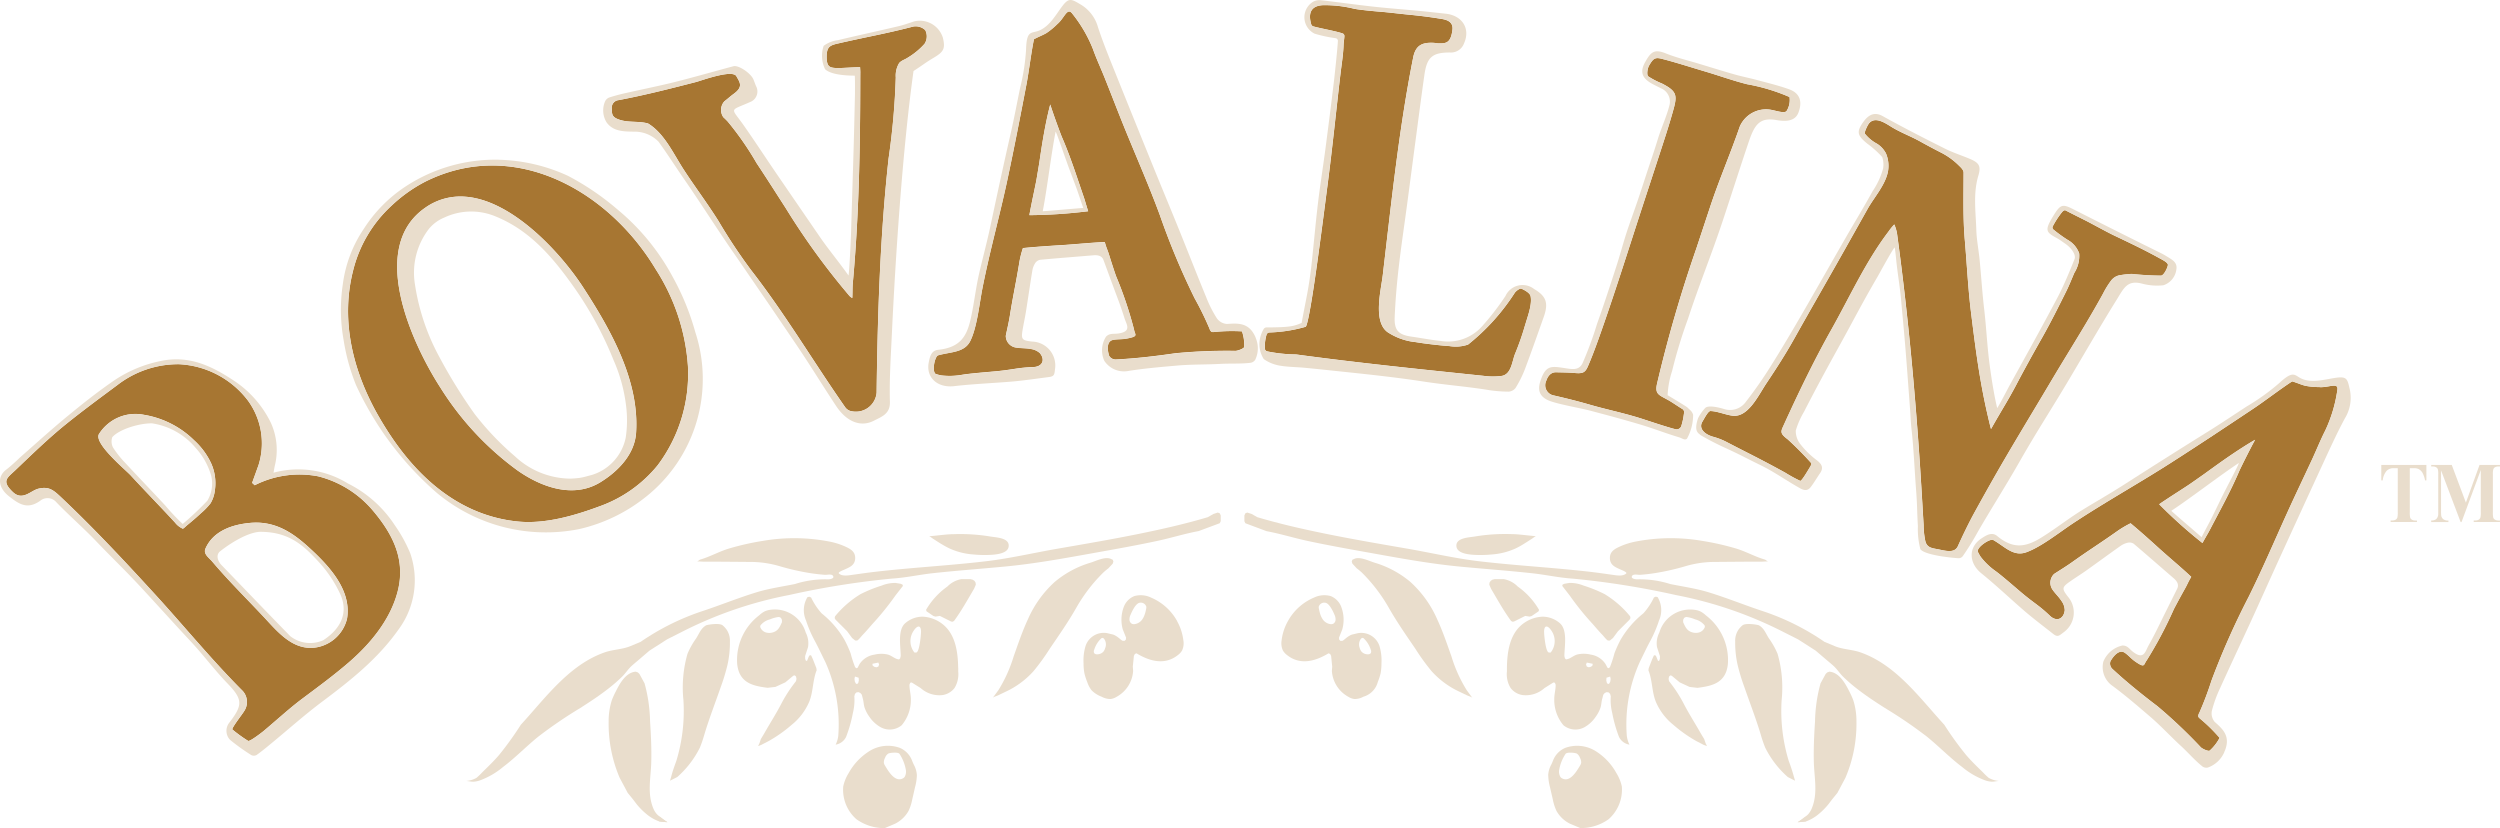
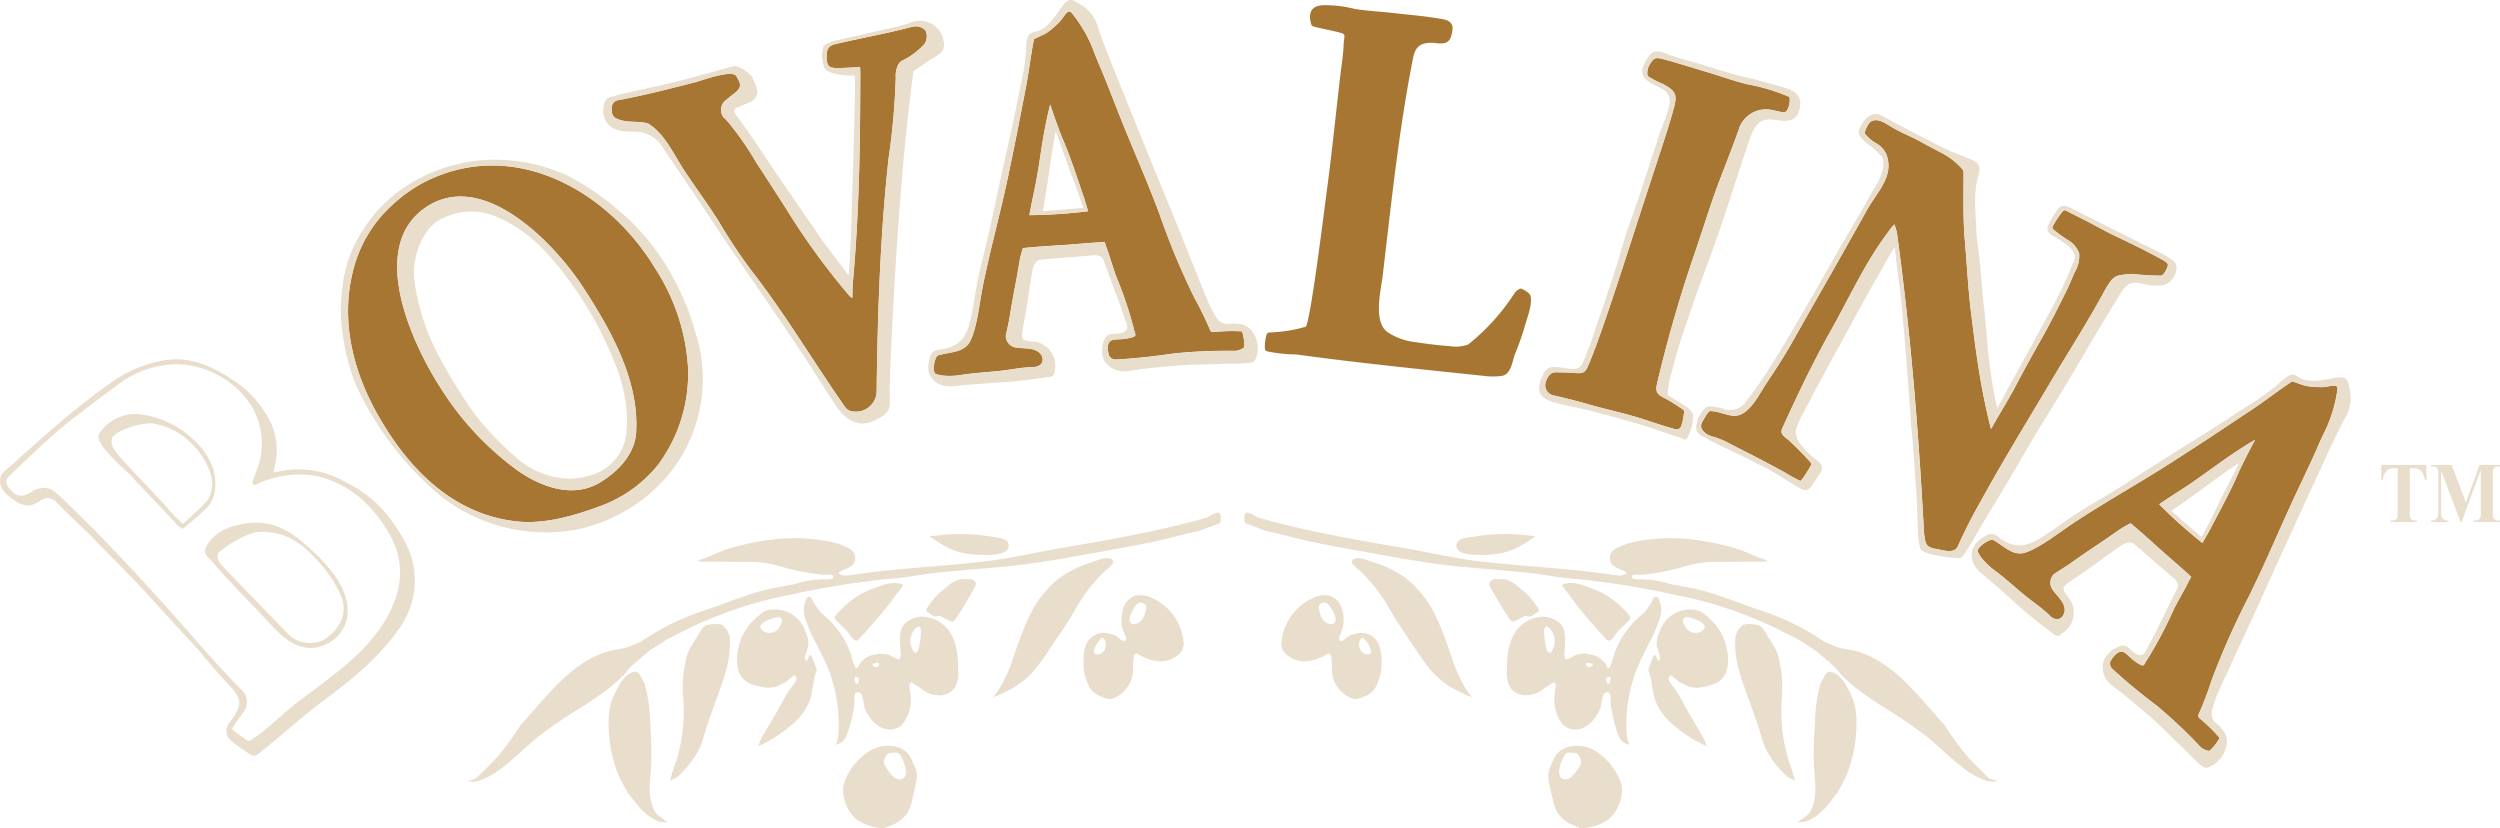
<svg xmlns="http://www.w3.org/2000/svg" width="300.002" height="99.374" viewBox="0 0 300.002 99.374">
  <defs>
    <style>
      .cls-1 {
        fill: none;
      }

      .cls-2 {
        clip-path: url(#clip-path);
      }

      .cls-3 {
        fill: #a77632;
      }

      .cls-4 {
        fill: #e9ddcc;
      }
    </style>
    <clipPath id="clip-path">
      <rect id="Rectangle_908" data-name="Rectangle 908" class="cls-1" width="300.002" height="99.374" transform="translate(0 0)" />
    </clipPath>
  </defs>
  <g id="logo-light" transform="translate(0 0)">
    <g id="Group_1092" data-name="Group 1092" class="cls-2">
      <path id="Path_2161" data-name="Path 2161" class="cls-3" d="M102.275,35.755a1.137,1.137,0,0,1-.408-.333A85.436,85.436,0,0,1,94.3,24.99c-1.167-1.811-2.319-3.629-3.511-5.422a35.828,35.828,0,0,0-3.462-4.986c-.166-.178-.342-.351-.523-.514a1.54,1.54,0,0,1,.124-1.908c.387-.3.747-.629,1.14-.913,1.176-.856.683-1.4.3-2.1-.472-.862-4.224.532-4.832.689-3.139.81-6.108,1.569-9.3,2.177a.907.907,0,0,0-.823.982V13c.054.49-.1.94.659,1.267,1.194.517,2.458.209,3.692.55,1.956,1.179,3.027,3.6,4.279,5.531,1.355,2.083,2.864,4.079,4.182,6.184a65.67,65.67,0,0,0,3.907,5.881c4.1,5.27,7.5,11.034,11.312,16.483a1.2,1.2,0,0,0,.535.4,2.5,2.5,0,0,0,3.221-2.183c.118-9.353.414-18.787,1.433-28.082A85.708,85.708,0,0,0,107.5,9.29a2.9,2.9,0,0,1,.411-1.736c.317-.33.638-.369,1.037-.641a8.558,8.558,0,0,0,2-1.651,1.631,1.631,0,0,0,.081-1.647,1.678,1.678,0,0,0-1.424-.432c-3.257.85-5.685,1.261-8.963,2.017-1.067.236-1.421.408-1.445,1.554,0,1.237.293,1.409,1.337,1.415.4.015,2.274-.112,2.676-.112.042.85.021.275.021,1.594-.009,8.086-.151,16.289-.9,24.375-.045.5-.024,1.164-.057,1.727" />
-       <path id="Path_2162" data-name="Path 2162" class="cls-3" d="M14.068,46.219l-.051.036c-2.068,1.539-4.146,3.066-6.15,4.687-2.05,1.657-4.088,3.635-5.99,5.449-1,.956-1.745,1.3-.342,2.646,1.167,1.119,2.15-.169,3.078-.393,1.249-.3,1.8.16,2.715,1.025,3.94,3.713,7.638,7.677,11.294,11.669,3.5,3.825,6.837,7.913,10.5,11.572a1.97,1.97,0,0,1,.151,2.467c-.106.209-1.506,2-1.388,2.162a17.125,17.125,0,0,0,1.89,1.367c.163.127,1.548-.922,1.9-1.213,1.666-1.4,3.087-2.712,4.608-3.849,1.878-1.406,3.771-2.794,5.549-4.327,2.6-2.238,5-5.119,5.884-8.5,1.013-3.846-.575-6.946-3.021-9.818a12.65,12.65,0,0,0-6.486-4.037,11.853,11.853,0,0,0-7.641,1.064c-.1-.094-.206-.19-.308-.284.257-.717.517-1.43.774-2.147a8.718,8.718,0,0,0-1.288-7.741A11.074,11.074,0,0,0,21.467,43.7a11.948,11.948,0,0,0-7.393,2.513m16.852,16.5c2.5.079,4.363,1.346,6.187,3.015,2.4,2.192,5.1,5.1,4.536,8.5a4.58,4.58,0,0,1-4.17,3.511c-2.516.1-4.206-1.975-5.794-3.677-2.108-2.253-4.242-4.348-6.232-6.7-.366-.429-1.073-.886-.8-1.521.934-2.147,3.245-2.909,5.422-3.1a7.979,7.979,0,0,1,.847-.024m-5.113-4.052-.027.2a3.877,3.877,0,0,1-.514,1.524,7.878,7.878,0,0,1-1.182,1.219c-.345.327-.7.641-1.07.949q-.272.231-.547.454c-.07.054-.469.448-.535.426a2.364,2.364,0,0,1-.922-.723c-1.745-1.9-3.571-3.762-5.319-5.661-.653-.711-4.6-3.958-3.774-5.029a5.166,5.166,0,0,1,5.364-2.247A11.184,11.184,0,0,1,23.3,52.837a8.684,8.684,0,0,1,2.068,2.827,5.8,5.8,0,0,1,.441,3" />
      <path id="Path_2163" data-name="Path 2163" class="cls-3" d="M44.829,48.85c.2.39.414.774.635,1.155,2.585,4.49,6.063,8.663,10.819,10.937a17.576,17.576,0,0,0,5.948,1.651c3.223.3,6.71-.714,9.709-1.829a15.844,15.844,0,0,0,6.979-4.929,18.269,18.269,0,0,0,3.636-11.92,24.5,24.5,0,0,0-3.864-11.6c-5.659-9.445-17.05-15.907-27.763-10.461a17.81,17.81,0,0,0-3.955,2.839,15.626,15.626,0,0,0-4.618,7.85c-1.409,5.6-.166,11.261,2.473,16.307M55.855,23.608c5.688.429,11.481,6.81,14.1,10.834,3.305,5.08,6.788,11.194,6.38,17.481-.169,2.6-2.159,4.635-4.279,5.942-3.242,1.993-7.091.6-9.951-1.412a35.72,35.72,0,0,1-9.235-9.909C49.47,41.286,44.1,29.7,51.05,24.918a7.29,7.29,0,0,1,4.805-1.31" />
      <path id="Path_2164" data-name="Path 2164" class="cls-3" d="M183.011,39.032a31.981,31.981,0,0,1-1.2,3.432c-.363.9-.432,2.4-1.557,2.64a8.1,8.1,0,0,1-2.2,0c-7.656-.8-14.9-1.536-22.518-2.57a17.93,17.93,0,0,1-3.45-.366c-.345-.109-.3-.275-.3-.835a5.514,5.514,0,0,1,.2-1.161.385.385,0,0,1,.363-.278,17.45,17.45,0,0,0,4.354-.689c.568-.9,2.029-12.573,2.622-17.109.568-4.357,1.022-8.848,1.533-13.2.145-1.237.33-2.283.375-3.5.015-.4.088-.738.1-1.058a.326.326,0,0,0-.227-.324c-.9-.3-2.661-.6-3.5-.841a.366.366,0,0,1-.254-.248c-.387-1.321-.06-2.222,1.4-2.3a14.706,14.706,0,0,1,3.812.444c.789.133,2.117.263,3.151.348.877.07,2.207.233,3.115.324,1.572.154,2.567.275,4.121.526.526.085,1.464.275,1.349,1.294-.2,1.7-.871,1.654-1.657,1.648-.2,0-.4-.054-.593-.063-1.273-.063-2.156.2-2.464,1.739-1.716,8.607-2.62,17.425-3.654,26.145-.212,1.8-1.2,5.561.587,6.837a7.469,7.469,0,0,0,3.378,1.191c1.019.178,3.015.411,4.043.475a4.549,4.549,0,0,0,2.229-.184,25.616,25.616,0,0,0,5.606-6.214c.178-.245.629-.565.8-.49.432.194,1.031.535,1.1.91.2,1.04-.384,2.47-.662,3.477" />
      <path id="Path_2165" data-name="Path 2165" class="cls-3" d="M201.731,51.191a.6.6,0,0,1-.689.314c-1.116-.287-2.948-.91-3.849-1.2-2.18-.714-4.348-1.143-6.374-1.73-1.5-.435-2.851-.771-4.363-1.119a1.244,1.244,0,0,1-1.011-1.44,1.264,1.264,0,0,1,.1-.311c.233-.7.653-1.052,1.2-1.034.717.021,1.467.021,2.177.085.968.088,1.273-.015,1.6-.738.441-.989.928-2.3,1.294-3.32,1.869-5.231,3.526-10.541,5.249-15.824q.984-3,1.962-6.005c.6-1.841,1.306-3.961,1.817-5.842.448-1.642.318-2.117-1.415-3.009a9.662,9.662,0,0,1-1.633-.85c-.23-.184-.088-.992.088-1.294.481-.825.7-1.028,1.479-.832,1.63.408,3.689,1.073,5.307,1.551s3.323,1.095,4.974,1.509a22.73,22.73,0,0,1,5.1,1.539,2.469,2.469,0,0,1-.372,1.711c-.284.251-1.21-.048-1.569-.115a3.435,3.435,0,0,0-4.025,1.941c-1.107,3.217-2.486,6.4-3.556,9.628q-.829,2.5-1.66,5.01a161.724,161.724,0,0,0-4.72,16.249c-.263,1.21.2,1.312,1.273,1.9.556.305,1.167.744,1.769,1.113a.43.43,0,0,1,.2.475,8.449,8.449,0,0,1-.348,1.636" />
      <path id="Path_2166" data-name="Path 2166" class="cls-3" d="M259.346,33.084a34.61,34.61,0,0,1-3.511-.206,10.13,10.13,0,0,0-1.312.136,1.7,1.7,0,0,0-1.185.665,10.2,10.2,0,0,0-.965,1.563c-.665,1.213-1.358,2.41-2.065,3.6-1.391,2.337-2.833,4.645-4.221,6.985-2.319,3.913-4.7,7.786-6.943,11.741q-1.143,2.014-2.259,4.046c-.6,1.1-1.388,2.718-1.92,3.907-.348.783-1.143.671-2.135.454-.886-.19-1.578-.163-1.79-1.055a9.474,9.474,0,0,1-.2-1.914q-.072-1.2-.142-2.4-.137-2.331-.287-4.663c-.626-9.334-1.491-18.648-2.764-27.919a4.716,4.716,0,0,0-.327-1.083,7.27,7.27,0,0,0-.7.865c-2.715,3.571-4.629,7.8-6.825,11.708-2.138,3.8-4.025,7.729-5.83,11.7-.3.65-.284.868.578,1.521a39.047,39.047,0,0,1,2.77,2.794c.136.133-.018.369-.112.529-.33.55-1.007,1.705-1.173,1.651a17.442,17.442,0,0,1-1.79-.98c-2.93-1.615-4.191-2.2-7.151-3.74a8.107,8.107,0,0,0-1.506-.572c-1.028-.29-1.784-1-1.282-1.826.233-.384.677-1.261.949-1.261.8,0,1.908.481,2.706.562,1.848.184,3.057-2.44,4-3.861,1.182-1.772,2.334-3.568,3.375-5.428,1.95-3.486,3.955-6.946,5.909-10.42q1.432-2.546,2.867-5.1c.807-1.436,2.135-2.867,2.452-4.518a3.817,3.817,0,0,0-.251-2.168,3.055,3.055,0,0,0-1.046-1.134,4.758,4.758,0,0,1-1.468-1.212c-.1-.169.33-1.055.508-1.261.741-.862,1.968.009,2.706.46,1.079.659,2.262,1.092,3.365,1.7q1.217.677,2.449,1.309a8.523,8.523,0,0,1,2.162,1.521c.26.26.647.578.653.931,0,2.724-.088,5.413.148,8.125.248,2.87.39,5.842.747,8.7.454,3.635.877,7.076,1.675,10.868.348,1.645.711,3.093.72,3.075,1.427-2.519,2.029-3.4,3.03-5.3,1.007-1.917,2.059-3.81,3.124-5.694,1.031-1.829,1.972-3.716,2.909-5.6.351-.708.623-1.424.94-2.15a3.8,3.8,0,0,0,.578-2.316,3.019,3.019,0,0,0-1.385-1.63,17.054,17.054,0,0,1-1.724-1.252.314.314,0,0,1-.067-.369,10.676,10.676,0,0,1,1.134-1.733c.1-.115.275-.254.408-.184.853.444,1.53.777,2.3,1.164,1.013.511,2.5,1.352,3.517,1.841,2.089,1,3.5,1.657,5.527,2.773.314.175.983.5.934.792-.057.351-.469,1.2-.8,1.255" />
      <path id="Path_2167" data-name="Path 2167" class="cls-3" d="M149.05,39.764a20.856,20.856,0,0,0-3.22.063c-.169.012-.354.06-.49-.039a.838.838,0,0,1-.2-.351,37.3,37.3,0,0,0-1.781-3.638,87.978,87.978,0,0,1-4.159-9.938c-1.255-3.417-2.721-6.758-4.1-10.127-.862-2.108-1.675-4.236-2.522-6.353-.466-1.164-1-2.3-1.421-3.483a16.488,16.488,0,0,0-2.463-4.243c-.632-.859-.94.49-1.82,1.228a8.384,8.384,0,0,1-1.324,1.089c-.562.311-.792.366-1.476.726-.33,1.581-.6,3.852-.889,5.367-.729,3.8-1.464,7.59-2.271,11.373-.94,4.412-2.168,8.784-3.033,13.2-.348,1.781-.632,4.581-1.427,6.232-.7,1.46-2.331,1.318-3.9,1.766-.4.2-.744,1.944-.269,2.235a6.2,6.2,0,0,0,.659.175,8.6,8.6,0,0,0,2.567-.085c.956-.157,3.021-.317,3.985-.408,2.129-.2,2.591-.438,4.5-.508,1.089-.042,1.47-.865.777-1.687a2.048,2.048,0,0,0-1.128-.493c-.587-.112-1.206-.067-1.8-.178a1.427,1.427,0,0,1-1.152-1.4c.172-.825.369-1.648.5-2.48.381-2.4.741-3.937,1.128-6.341a11.313,11.313,0,0,1,.429-1.7c1.524-.151,2.991-.251,4.515-.345,1.669-.1,3.743-.318,5.307-.378.184.689.317.91.5,1.479q.4,1.3.841,2.582a46.741,46.741,0,0,1,2.171,6.447c.1.641.614.789-.892,1.073-.562.106-1.064.054-1.6.148-.871.157-.689,1.312-.5,1.917a.9.9,0,0,0,.832.444c2.337-.115,4.75-.4,7.1-.744a65.037,65.037,0,0,1,7.239-.29c.29-.009,1.031-.287,1.043-.484a5.184,5.184,0,0,0-.272-1.857M123.526,25.822c.278-1.572.729-3.529.865-4.333.466-2.773.2-1.161.575-3.6.178-1.164.556-3.426,1.064-5.349.4,1.267,1.264,3.6,1.4,3.907,1.028,2.359,1.772,4.726,2.634,7.23.181.532.224.768.517,1.669a60.223,60.223,0,0,1-7.051.472" />
      <path id="Path_2168" data-name="Path 2168" class="cls-3" d="M278.326,46.449a8.473,8.473,0,0,1-1.711-.163c-.62-.172-.816-.3-1.551-.523-1.394.9-3.254,2.337-4.569,3.214-3.3,2.2-6.6,4.4-9.948,6.537-3.9,2.5-7.971,4.756-11.823,7.309-1.551,1.028-3.813,2.833-5.579,3.453-1.56.55-2.57-.7-3.976-1.491-.423-.145-1.944.865-1.835,1.409a6.458,6.458,0,0,0,.327.593,8.12,8.12,0,0,0,1.826,1.757c.768.562,2.31,1.908,3.039,2.525,1.609,1.361,2.1,1.521,3.468,2.824.777.744,1.645.423,1.778-.656a1.974,1.974,0,0,0-.411-1.152c-.321-.5-.78-.9-1.1-1.4a1.46,1.46,0,0,1,.239-1.817c.726-.469,1.467-.919,2.171-1.421,2.035-1.451,3.414-2.3,5.452-3.746a12.574,12.574,0,0,1,1.548-.91c1.158.968,2.241,1.935,3.356,2.948,1.219,1.11,2.806,2.419,3.922,3.483-.381.626-.451.877-.75,1.409q-.68,1.211-1.327,2.443a49.549,49.549,0,0,1-3.263,6.156c-.408.526-.16,1-1.4.136-.466-.324-.774-.714-1.21-1.022-.714-.508-1.439.448-1.754,1.019a.877.877,0,0,0,.245.907c1.69,1.569,3.559,3.075,5.425,4.49a61.255,61.255,0,0,1,5.186,4.914c.206.2.922.523,1.073.39a5.467,5.467,0,0,0,1.182-1.521,19.593,19.593,0,0,0-2.259-2.232c-.124-.112-.287-.206-.3-.375a.83.83,0,0,1,.121-.39,38.354,38.354,0,0,0,1.461-3.864,92.586,92.586,0,0,1,4.467-10.059c1.657-3.335,3.115-6.764,4.654-10.151.962-2.12,1.975-4.221,2.954-6.332.538-1.164,1.01-2.359,1.594-3.5a17.11,17.11,0,0,0,1.433-4.784c.2-1.061-1-.314-2.153-.4m-9.631,10.106c-1.034,2.416-2.271,4.639-3.526,7.042-.266.508-.411.708-.874,1.56a56.388,56.388,0,0,1-5.192-4.651c1.352-.931,3.1-2.014,3.789-2.495,2.365-1.654.995-.689,3.048-2.165.983-.708,2.906-2.059,4.675-3.078-.659,1.191-1.787,3.471-1.92,3.786" />
      <path id="Path_2169" data-name="Path 2169" class="cls-4" d="M112.988,65.291a10.212,10.212,0,0,0,.94.517,8.29,8.29,0,0,0,2.885.729,13.923,13.923,0,0,0,2.328.03c.614-.057,1.82-.2,1.9-1,.115-1.064-1.572-1.064-2.253-1.194A22.117,22.117,0,0,0,114.5,64.1c-.844,0-1.66.133-3.024.254.1-.009.405.245.508.308.212.133.42.269.632.405l.363.227" />
      <path id="Path_2170" data-name="Path 2170" class="cls-4" d="M78.762,97.624a2.4,2.4,0,0,1-.378-.65c-.729-1.784-.284-3.635-.233-5.488.045-1.645-.033-3.275-.142-4.914A18.381,18.381,0,0,0,77.347,82l-.614-1.125-.184-.181-.26-.094c-1.194.094-1.926,1.433-2.407,2.4a9.355,9.355,0,0,0-.466,1.037,8.273,8.273,0,0,0-.378,2.567,16.487,16.487,0,0,0,1.321,6.728l.965,1.811.623.765.451.593a8.291,8.291,0,0,0,1.2,1.206,5.032,5.032,0,0,0,1.491.859,8.953,8.953,0,0,0,1.007.094c-.42-.26-.7-.526-.9-.653a1.975,1.975,0,0,1-.435-.381" />
      <path id="Path_2171" data-name="Path 2171" class="cls-4" d="M97.564,79.15l-.218-.487-.157-.05-.13.16-.209.523-.133.006-.094-.23-.009-.339.351-1.079a2.8,2.8,0,0,0-.276-1.744,3.856,3.856,0,0,0-4.248-2.734,2.264,2.264,0,0,0-.753.227,3.027,3.027,0,0,0-.584.435,6.743,6.743,0,0,0-2.649,5.718,3.785,3.785,0,0,0,.209,1.037c.562,1.515,2.038,1.757,3.444,1.944l.949-.109,1.185-.547.962-.8.178-.036.142.145.054.269-.057.278-.311.408a16.418,16.418,0,0,0-1.482,2.362c-.626,1.2-1.361,2.337-2.023,3.514l-.4.662-.163.49-.169.357.384-.145.9-.466A16.47,16.47,0,0,0,95,86.981a7.166,7.166,0,0,0,2.1-2.749c.5-1.219.408-2.573.9-3.8l-.039-.272Zm-3.731-4.481c-.239.517-.414.983-1,1.188a1.473,1.473,0,0,1-.9.045,1.056,1.056,0,0,1-.674-.578.308.308,0,0,1,.082-.374,2.1,2.1,0,0,1,1.061-.626,3.734,3.734,0,0,1,1.089-.29l.224.109.118.233Z" />
      <path id="Path_2172" data-name="Path 2172" class="cls-4" d="M109.653,91.745c-.079-.16-.148-.324-.215-.5a2.715,2.715,0,0,0-1.454-1.5,4.2,4.2,0,0,0-3.588.348,7.177,7.177,0,0,0-2.549,2.667,4.926,4.926,0,0,0-.659,1.618,4.7,4.7,0,0,0,1.581,3.928,5.728,5.728,0,0,0,3.4,1.067s1.188-.5,1.222-.517a3.788,3.788,0,0,0,1.633-1.542,5.623,5.623,0,0,0,.448-1.391c.115-.487.224-.974.333-1.46a6.088,6.088,0,0,0,.221-1.451,2.991,2.991,0,0,0-.375-1.264m-1.1,1.491a.528.528,0,0,1-.154.136c-.974.6-1.808-.856-2.189-1.491a.959.959,0,0,1-.142-.324,1.089,1.089,0,0,1,.139-.614,1.027,1.027,0,0,1,.378-.511c.178-.106,1.216-.221,1.367.045a5.055,5.055,0,0,1,.746,1.867,1.249,1.249,0,0,1-.142.889" />
      <path id="Path_2173" data-name="Path 2173" class="cls-4" d="M87.214,75.587a2.861,2.861,0,0,0-.484-.535c-.387-.339-1.875-.079-2-.009-.629.366-.816.977-1.185,1.554a9.451,9.451,0,0,0-1.046,1.86,14.677,14.677,0,0,0-.49,5.524,20.545,20.545,0,0,1-.847,7.327c-.2.562-.432,1.167-.611,1.869-.051.175-.151.511-.151.511l.457-.233.414-.209a11.6,11.6,0,0,0,2.716-3.529,15.367,15.367,0,0,0,.541-1.587c.578-1.926,1.3-3.771,1.956-5.667a24.376,24.376,0,0,0,.813-2.67,12.148,12.148,0,0,0,.293-2.8,2.4,2.4,0,0,0-.376-1.406" />
      <path id="Path_2174" data-name="Path 2174" class="cls-4" d="M131.754,69.376c.2-.221.408-.435.62-.647a7.877,7.877,0,0,1,.635-.532l.523-.565.076-.248-.073-.212-.242-.109c-.671-.3-1.757.248-2.4.451a11.977,11.977,0,0,0-4.318,2.311,13.185,13.185,0,0,0-3.208,4.454c-.671,1.436-1.188,2.975-1.724,4.481a17.007,17.007,0,0,1-1.836,4.065l-.683.928c.1-.133.481-.23.635-.305.321-.154.641-.305.959-.46.172-.082.345-.166.514-.257A10.328,10.328,0,0,0,124,80.566a26.039,26.039,0,0,0,1.986-2.741c.027-.036.051-.076.076-.112,1.07-1.566,2.165-3.142,3.1-4.79a19.638,19.638,0,0,1,2.588-3.55" />
      <path id="Path_2175" data-name="Path 2175" class="cls-4" d="M141.261,74.538a6.437,6.437,0,0,0-3.121-2.821,2.855,2.855,0,0,0-2.017-.187,2.245,2.245,0,0,0-1.285,1.346,4.353,4.353,0,0,0-.109,2.64l.4,1-.024.236-.142.145h-.216c-.106,0-.366-.251-.451-.311a2.913,2.913,0,0,0-.617-.4,1.811,1.811,0,0,0-.29-.082c-.172-.042-.348-.082-.523-.124a2.3,2.3,0,0,0-2.591,1.517,5.94,5.94,0,0,0-.248,2.078,6.23,6.23,0,0,0,.106,1.234,7,7,0,0,0,.33,1.019,3.381,3.381,0,0,0,.52,1,3.312,3.312,0,0,0,1.213.777,2.2,2.2,0,0,0,1.067.278,1.74,1.74,0,0,0,.7-.248,3.812,3.812,0,0,0,2.014-3.124l-.039-.52.13-1.279.118-.236.19-.079c1.575.952,3.414,1.479,5.007.184a1.776,1.776,0,0,0,.469-.526A2.052,2.052,0,0,0,142,76.812a6.228,6.228,0,0,0-.75-2.277m-8.618,3.2a1.176,1.176,0,0,1-.23.472,1.018,1.018,0,0,1-.8.311.4.4,0,0,1-.3-.139.477.477,0,0,1,.009-.423,3.1,3.1,0,0,1,.877-1.382l.172-.033.142.133a1.139,1.139,0,0,1,.136,1.061m4.759-4.1a2.4,2.4,0,0,1-.263.6,1.344,1.344,0,0,1-1.01.665.624.624,0,0,1-.287-.042.576.576,0,0,1-.3-.5,1.34,1.34,0,0,1,.133-.59c.172-.4.544-1.206.968-1.4a.689.689,0,0,1,.9.379.425.425,0,0,1,.018.05.723.723,0,0,1-.015.254,5.916,5.916,0,0,1-.139.587" />
      <path id="Path_2176" data-name="Path 2176" class="cls-4" d="M146.371,61.6l-.23-.094-.532.172-.671.384c-2.682.8-5.422,1.421-8.164,1.981-3.272.668-6.568,1.231-9.858,1.8-2.842.493-5.664,1.158-8.527,1.5-3,.357-6.09.584-9.126.85-1.557.139-3.115.287-4.669.475-.762.094-1.524.206-2.283.311-.478.067-1.258.218-1.651-.169-.133-.133.529-.4.581-.417.656-.3,1.358-.523,1.382-1.394s-.659-1.167-1.318-1.467A8.529,8.529,0,0,0,99.594,65a22.177,22.177,0,0,0-8.049-.094,31.838,31.838,0,0,0-3.967.889c-1.249.36-2.343,1.01-3.586,1.364l-.333.236a.971.971,0,0,1,.327-.015c.115,0,.227.015.342.018h.789c1.766.006,3.535.024,5.3.039a12.5,12.5,0,0,1,3.229.532,29.3,29.3,0,0,0,3.4.777c.741.124,1.37.187,1.944.233.266.021.892-.166,1.007.194.1.305-.568.372-.762.345a12.042,12.042,0,0,0-3.852.568c-1.506.305-3.084.529-4.557.977-2.262.689-4.451,1.591-6.7,2.325a29.347,29.347,0,0,0-7.251,3.635l-1.225.511c-.946.4-2.059.4-3.042.735-4.312,1.488-7.142,5.473-10.106,8.7A39.221,39.221,0,0,1,59.9,90.587c-.629.735-1.318,1.4-2.008,2.071a8.115,8.115,0,0,1-.714.686,3,3,0,0,1-1.219.372c.275.021.559.091.835.091a2.87,2.87,0,0,0,.868-.184,9.329,9.329,0,0,0,2.7-1.581c1.485-1.119,2.779-2.464,4.224-3.638a54.144,54.144,0,0,1,5.05-3.444c1.176-.753,2.343-1.518,3.441-2.383A19.034,19.034,0,0,0,74.653,81.2c.429-.42.729-.922,1.179-1.321.381-.339.78-.662,1.167-1l.934-.8,2.12-1.358,1.784-.9A48.4,48.4,0,0,1,94.706,71.4a99.7,99.7,0,0,1,12.376-1.972c1.6-.1,3.226-.463,4.826-.641,2.891-.317,5.785-.523,8.678-.8,3.632-.342,7.248-1.013,10.837-1.657,2.5-.448,4.992-.892,7.472-1.424,1.666-.357,3.278-.868,4.944-1.176l2.531-.943.118-.242v-.7Z" />
      <path id="Path_2177" data-name="Path 2177" class="cls-4" d="M116.935,69.7l-.221-.139-.287-.067h-1.043a3.117,3.117,0,0,0-1.7.892,8.877,8.877,0,0,0-2.558,2.8l.063.175.829.565.245.067.523-.082,1.343.671.175.03.178-.094c.9-1.222,1.639-2.57,2.41-3.87l.206-.481-.027-.254Z" />
      <path id="Path_2178" data-name="Path 2178" class="cls-4" d="M102.253,76.56l.378.308h.2c.139,0,.553-.535.662-.65.411-.423.8-.88,1.185-1.324a33.429,33.429,0,0,0,2.773-3.429l.9-1.155-.048-.157-.227-.1-.6-.1a4.338,4.338,0,0,0-1.684.321,16.278,16.278,0,0,0-2.534,1.028,11.9,11.9,0,0,0-3.06,2.667l-.036.206.1.181,1.4,1.4Z" />
      <path id="Path_2179" data-name="Path 2179" class="cls-4" d="M114.98,80.131c-.024-1.772-.284-3.807-1.654-5.053A4.2,4.2,0,0,0,110.7,74a3.191,3.191,0,0,0-2.038.756c-.992.813-.578,2.824-.575,3.967l-.07.281-.136.136-.172-.039c-.378-.088-.78-.469-1.219-.565a3.48,3.48,0,0,0-1.566.024,2.569,2.569,0,0,0-1.775,1.125l-.242.457-.166.048-.133-.148a13.816,13.816,0,0,1-.532-1.636,13.7,13.7,0,0,0-.726-1.606,11.27,11.27,0,0,0-2.743-3.187,7.9,7.9,0,0,1-1.27-1.908l-.218-.1-.224.054a3.033,3.033,0,0,0-.172,2.8,14.623,14.623,0,0,0,1.063,2.463c.441.822.829,1.663,1.246,2.5a18.233,18.233,0,0,1,1.563,8.86,3.219,3.219,0,0,1-.317,1.076,1.688,1.688,0,0,0,1.255-.934,16.433,16.433,0,0,0,.813-2.861,6.4,6.4,0,0,0,.175-2.008l.076-.287.178-.178.248-.033.227.109.169.2.142.559c.082.321.082.653.184.971a4.192,4.192,0,0,0,.6,1.143,3.96,3.96,0,0,0,1.322,1.22,2.258,2.258,0,0,0,2.537-.23,4.707,4.707,0,0,0,1.1-3.145c0-.581-.178-1.14-.166-1.724l.091-.23.172-.036,1.083.677a3.332,3.332,0,0,0,2.64.835,2.232,2.232,0,0,0,1.421-.847,3.16,3.16,0,0,0,.445-1.947v-.48m-12,1.82-.139.139-.151-.07-.118-.236-.045-.314.06-.284.441.139.024.333Zm2.413-1.965-.236.091-.275-.07-.19-.166V79.65l.7-.142.091.239Zm5.077-3.55c-.079.768-.257,1.872-.544,1.866h-.206a2.2,2.2,0,0,1-.07-2.643c.378-.565.832-.726.865.085,0,.088-.012.36-.045.7" />
      <path id="Path_2180" data-name="Path 2180" class="cls-4" d="M79.091,98.564a9.726,9.726,0,0,0,1.007.1c-.487-.281-.934-.626-1.131-.756" />
      <path id="Path_2181" data-name="Path 2181" class="cls-4" d="M182.826,65.291a10.213,10.213,0,0,1-.94.517,8.29,8.29,0,0,1-2.885.729,13.923,13.923,0,0,1-2.328.03c-.614-.057-1.82-.2-1.9-1-.115-1.064,1.572-1.064,2.253-1.194a22.2,22.2,0,0,1,4.285-.281c.844,0,1.66.133,3.024.254-.1-.009-.405.245-.508.308-.212.133-.42.269-.632.405l-.363.227" />
      <path id="Path_2182" data-name="Path 2182" class="cls-4" d="M217.052,97.624a2.4,2.4,0,0,0,.378-.65c.729-1.784.284-3.635.233-5.488-.042-1.645.033-3.275.142-4.914A18.381,18.381,0,0,1,218.467,82l.614-1.125.184-.181.26-.094c1.194.094,1.926,1.433,2.407,2.4a9.353,9.353,0,0,1,.466,1.037,8.273,8.273,0,0,1,.378,2.567,16.487,16.487,0,0,1-1.321,6.728l-.965,1.816-.623.765-.451.593a8.291,8.291,0,0,1-1.2,1.206,5.032,5.032,0,0,1-1.491.859,8.953,8.953,0,0,1-1.007.094c.42-.26.7-.526.9-.653a1.975,1.975,0,0,0,.435-.381" />
      <path id="Path_2183" data-name="Path 2183" class="cls-4" d="M197.851,80.17l-.039.269c.493,1.225.4,2.579.9,3.8a7.166,7.166,0,0,0,2.1,2.749,16.47,16.47,0,0,0,2.743,1.938l.9.466.384.145-.169-.357-.163-.49-.4-.662c-.662-1.176-1.4-2.316-2.023-3.514A16.29,16.29,0,0,0,200.6,82.15l-.311-.408-.057-.278.054-.269.142-.145.178.036.962.8,1.185.547.949.109c1.406-.187,2.882-.429,3.444-1.944a3.748,3.748,0,0,0,.209-1.037,6.743,6.743,0,0,0-2.649-5.718,3.145,3.145,0,0,0-.584-.435,2.264,2.264,0,0,0-.753-.227,3.856,3.856,0,0,0-4.248,2.729,2.8,2.8,0,0,0-.278,1.745l.351,1.079-.009.339-.094.233-.133-.009-.209-.523-.13-.16-.154.048-.218.484Zm4.13-5.794.118-.233.224-.109a3.849,3.849,0,0,1,1.089.29,2.1,2.1,0,0,1,1.061.626.3.3,0,0,1,.079.369,1.056,1.056,0,0,1-.674.578,1.473,1.473,0,0,1-.9-.045c-.584-.206-.759-.671-1-1.188Z" />
      <path id="Path_2184" data-name="Path 2184" class="cls-4" d="M185.789,93.01A6.252,6.252,0,0,0,186,94.461c.112.487.224.974.336,1.457a5.838,5.838,0,0,0,.444,1.394,3.783,3.783,0,0,0,1.636,1.542c.033.012,1.222.514,1.222.514a5.7,5.7,0,0,0,3.4-1.064,4.733,4.733,0,0,0,1.584-3.928,5.053,5.053,0,0,0-.662-1.618,7.192,7.192,0,0,0-2.545-2.665,4.2,4.2,0,0,0-3.589-.345,2.709,2.709,0,0,0-1.454,1.5c-.063.172-.139.336-.215.5a2.945,2.945,0,0,0-.372,1.264m1.324-.662a5.013,5.013,0,0,1,.75-1.869c.151-.266,1.182-.151,1.367-.045a1.021,1.021,0,0,1,.375.511,1.089,1.089,0,0,1,.139.614,1.02,1.02,0,0,1-.142.324c-.384.635-1.216,2.1-2.192,1.491a.576.576,0,0,1-.151-.136,1.25,1.25,0,0,1-.145-.889" />
      <path id="Path_2185" data-name="Path 2185" class="cls-4" d="M208.6,75.587a2.813,2.813,0,0,1,.487-.535c.384-.339,1.872-.079,1.993-.009.629.366.816.977,1.185,1.554a9.45,9.45,0,0,1,1.046,1.86,14.677,14.677,0,0,1,.49,5.524,20.545,20.545,0,0,0,.847,7.327,19.419,19.419,0,0,1,.611,1.869c.051.175.151.511.151.511l-.457-.233-.414-.209a11.6,11.6,0,0,1-2.713-3.529,15.367,15.367,0,0,1-.541-1.587c-.578-1.926-1.3-3.771-1.956-5.667a24.376,24.376,0,0,1-.813-2.67,12.148,12.148,0,0,1-.293-2.8,2.394,2.394,0,0,1,.378-1.406" />
      <path id="Path_2186" data-name="Path 2186" class="cls-4" d="M164.064,69.376c-.2-.221-.408-.435-.62-.647a7.524,7.524,0,0,0-.638-.532l-.52-.565-.076-.248.073-.212.242-.109c.671-.3,1.757.248,2.4.451a11.98,11.98,0,0,1,4.315,2.311,13.185,13.185,0,0,1,3.208,4.454c.671,1.436,1.188,2.975,1.724,4.481a17.007,17.007,0,0,0,1.836,4.065l.683.928c-.1-.133-.481-.23-.635-.305-.321-.154-.641-.305-.959-.46-.172-.082-.345-.166-.514-.257a10.328,10.328,0,0,1-2.77-2.165,26.039,26.039,0,0,1-1.986-2.741c-.027-.036-.051-.076-.076-.112-1.07-1.566-2.165-3.142-3.1-4.79a19.6,19.6,0,0,0-2.588-3.55" />
      <path id="Path_2187" data-name="Path 2187" class="cls-4" d="M153.8,76.814a2.074,2.074,0,0,0,.148,1.243,1.865,1.865,0,0,0,.472.529c1.594,1.291,3.429.765,5.007-.187l.191.079.118.236.13,1.279-.039.52a3.812,3.812,0,0,0,2.014,3.124,1.74,1.74,0,0,0,.7.248,2.2,2.2,0,0,0,1.067-.278,2.508,2.508,0,0,0,1.733-1.778,7,7,0,0,0,.33-1.019,6.463,6.463,0,0,0,.106-1.234,6,6,0,0,0-.248-2.08,2.3,2.3,0,0,0-2.588-1.512c-.175.042-.351.082-.523.124a1.956,1.956,0,0,0-.293.082,3.026,3.026,0,0,0-.614.4c-.085.06-.345.311-.451.311h-.215l-.142-.145-.024-.233.4-1.007a4.353,4.353,0,0,0-.109-2.64,2.251,2.251,0,0,0-1.285-1.346,2.855,2.855,0,0,0-2.017.187,6.43,6.43,0,0,0-3.121,2.824,6.188,6.188,0,0,0-.75,2.274m9.5-.142.142-.133.172.033a3.1,3.1,0,0,1,.877,1.382.483.483,0,0,1,.009.423.4.4,0,0,1-.305.139,1.018,1.018,0,0,1-.8-.311,1.182,1.182,0,0,1-.233-.472,1.145,1.145,0,0,1,.139-1.061m-5.029-3.626a.7.7,0,0,1-.015-.25.688.688,0,0,1,.866-.447.5.5,0,0,1,.05.018c.423.2.8,1,.968,1.4a1.34,1.34,0,0,1,.133.59.576.576,0,0,1-.3.5.625.625,0,0,1-.287.042,1.344,1.344,0,0,1-1.01-.665,2.4,2.4,0,0,1-.263-.6,5.624,5.624,0,0,1-.139-.587" />
      <path id="Path_2188" data-name="Path 2188" class="cls-4" d="M149.442,61.6l.23-.094.532.172.671.384c2.682.8,5.422,1.421,8.164,1.981,3.272.668,6.568,1.231,9.858,1.8,2.842.493,5.664,1.158,8.527,1.5,3,.357,6.09.584,9.126.85,1.557.139,3.115.287,4.669.475.762.094,1.524.206,2.283.311.478.067,1.258.218,1.651-.169.133-.133-.529-.4-.581-.417-.656-.3-1.358-.523-1.382-1.394s.659-1.167,1.318-1.467A8.529,8.529,0,0,1,196.219,65a22.177,22.177,0,0,1,8.049-.094,31.839,31.839,0,0,1,3.967.889c1.249.36,2.343,1.01,3.586,1.364l.336.236a1.016,1.016,0,0,0-.33-.015c-.115,0-.227.015-.342.018H210.7c-1.766.006-3.535.024-5.3.039a12.5,12.5,0,0,0-3.229.532,29.3,29.3,0,0,1-3.4.777c-.741.124-1.37.187-1.944.233-.266.021-.892-.166-1.007.194-.1.305.568.372.762.345a12.042,12.042,0,0,1,3.852.568c1.506.305,3.084.529,4.557.977,2.262.689,4.451,1.591,6.7,2.325a29.347,29.347,0,0,1,7.251,3.635l1.225.511c.946.4,2.059.4,3.042.735,4.312,1.488,7.142,5.473,10.106,8.7a39.219,39.219,0,0,0,2.607,3.616c.629.735,1.318,1.4,2.008,2.071a8.115,8.115,0,0,0,.714.686,3,3,0,0,0,1.219.372c-.275.021-.559.091-.835.091a2.87,2.87,0,0,1-.868-.184,9.329,9.329,0,0,1-2.7-1.581c-1.485-1.119-2.779-2.464-4.224-3.638a54.143,54.143,0,0,0-5.05-3.444c-1.176-.753-2.343-1.518-3.441-2.383a18.89,18.89,0,0,1-1.575-1.376c-.429-.42-.729-.922-1.179-1.321-.381-.339-.78-.662-1.167-.995l-.934-.8-2.12-1.358-1.784-.9a48.439,48.439,0,0,0-12.869-4.415,99.7,99.7,0,0,0-12.376-1.972c-1.6-.1-3.226-.463-4.826-.641-2.891-.317-5.785-.523-8.678-.8-3.632-.342-7.248-1.013-10.837-1.657-2.5-.448-4.992-.892-7.472-1.424-1.666-.357-3.278-.868-4.944-1.176l-2.538-.949-.118-.242v-.7Z" />
      <path id="Path_2189" data-name="Path 2189" class="cls-4" d="M178.883,69.7l.215-.139.29-.067h1.043a3.117,3.117,0,0,1,1.7.892,8.877,8.877,0,0,1,2.558,2.8l-.063.175-.829.565-.245.067-.523-.082-1.343.671-.175.03-.178-.094c-.9-1.222-1.639-2.57-2.41-3.87l-.206-.481.027-.254Z" />
      <path id="Path_2190" data-name="Path 2190" class="cls-4" d="M193.56,76.56l-.378.308h-.2c-.139,0-.553-.535-.662-.65-.411-.423-.8-.88-1.185-1.324a33.374,33.374,0,0,1-2.767-3.429l-.9-1.159.048-.157.227-.1.6-.1a4.338,4.338,0,0,1,1.684.321,16.28,16.28,0,0,1,2.534,1.028,11.9,11.9,0,0,1,3.06,2.667l.036.206-.1.181-1.4,1.4Z" />
      <path id="Path_2191" data-name="Path 2191" class="cls-4" d="M180.828,80.612a3.16,3.16,0,0,0,.445,1.947,2.232,2.232,0,0,0,1.421.847,3.343,3.343,0,0,0,2.643-.835l1.079-.677.172.036.091.23c.012.584-.169,1.143-.166,1.727a4.721,4.721,0,0,0,1.1,3.142,2.258,2.258,0,0,0,2.537.23,3.955,3.955,0,0,0,1.318-1.219,4.124,4.124,0,0,0,.6-1.143c.1-.317.1-.65.184-.971l.145-.559.166-.2.23-.109.245.033.178.178.079.287a6.317,6.317,0,0,0,.175,2.008,16.251,16.251,0,0,0,.81,2.861,1.69,1.69,0,0,0,1.255.934,3.3,3.3,0,0,1-.318-1.076,18.2,18.2,0,0,1,1.566-8.86c.414-.835.8-1.675,1.246-2.495a14.815,14.815,0,0,0,1.058-2.476,3.033,3.033,0,0,0-.172-2.8l-.224-.054-.218.1a7.8,7.8,0,0,1-1.27,1.908,11.286,11.286,0,0,0-2.743,3.187,14.119,14.119,0,0,0-.726,1.606,13.633,13.633,0,0,1-.532,1.636l-.133.148-.166-.048-.242-.457a2.578,2.578,0,0,0-1.775-1.125,3.48,3.48,0,0,0-1.566-.024c-.438.1-.841.478-1.219.565l-.172.039L187.793,79l-.065-.276c.006-1.143.42-3.154-.575-3.967A3.21,3.21,0,0,0,185.115,74a4.2,4.2,0,0,0-2.628,1.079c-1.367,1.246-1.63,3.281-1.654,5.056v.478m11.923,1.046.024-.333.441-.139.06.284-.045.314-.118.236-.151.07-.139-.138Zm-2.431-1.911.091-.239.7.142v.191l-.187.166-.275.07-.239-.091Zm-5.032-4.005c.03-.81.484-.65.865-.085a2.2,2.2,0,0,1-.073,2.643h-.206c-.287.006-.466-1.1-.544-1.866a6.292,6.292,0,0,1-.042-.7" />
      <path id="Path_2192" data-name="Path 2192" class="cls-4" d="M216.723,98.564a9.726,9.726,0,0,1-1.007.1c.487-.281.934-.626,1.131-.756" />
      <path id="Path_2193" data-name="Path 2193" class="cls-4" d="M101.824,33.051c.091-.408.278-4.23.305-5.207.215-7.305.3-8.95.466-16.51,0-.239.018-1.823-.021-2.256-1.125,0-2.879-.121-3.565-.774A3.7,3.7,0,0,1,98.84,5.5a3.611,3.611,0,0,1,1.7-.677c2.419-.578,4.85-1.1,7.272-1.675.641-.148,1.264-.375,1.887-.581a2.9,2.9,0,0,1,3.447,1.962c.318,1.318.085,1.693-1.092,2.395-1.125.674-1.1.735-2.431,1.6-1.3,9.31-2.159,22.207-2.6,31.593-.127,2.7-.308,5.416-.233,8.122.039,1.445-1.013,1.772-1.9,2.235-1.633.853-3.332.1-4.566-1.772-1.751-2.652-3.172-5-4.956-7.626-1.385-2.035-2.573-3.807-3.97-5.836-1.089-1.581-2.5-3.653-3.6-5.234-1.869-2.712-3.731-5.658-5.606-8.367-1.158-1.672-1.975-2.981-3.163-4.632A4,4,0,0,0,76.1,15.8c-1.279-.018-2.528-.024-3.311-1.116a2.731,2.731,0,0,1-.2-2.47.91.91,0,0,1,.532-.517,20.926,20.926,0,0,1,2.071-.553c1.95-.444,3.913-.832,5.851-1.318,2.334-.587,4.645-1.258,6.973-1.878.608-.16,2.071.829,2.392,1.578.112.263.2.535.314.8a1.354,1.354,0,0,1-.534,1.839,1.328,1.328,0,0,1-.192.087c-2.483,1.107-2.31.587-.8,2.718,1.385,1.965,2.694,3.985,4.055,5.972q2.6,3.8,5.207,7.593c.986,1.427,2.244,2.939,3.362,4.524m.451,2.7a1.137,1.137,0,0,1-.408-.333A85.437,85.437,0,0,1,94.3,24.993c-1.167-1.811-2.319-3.629-3.511-5.422a36.119,36.119,0,0,0-3.462-4.986c-.166-.178-.342-.351-.523-.514a1.54,1.54,0,0,1,.124-1.908c.387-.3.747-.629,1.14-.913,1.176-.856.683-1.4.3-2.1-.472-.862-4.224.532-4.832.689-3.139.81-6.108,1.569-9.3,2.177a.907.907,0,0,0-.823.982v.007c.054.49-.1.94.659,1.267,1.194.517,2.458.209,3.692.55,1.956,1.179,3.027,3.6,4.279,5.531,1.355,2.083,2.864,4.079,4.182,6.184a65.721,65.721,0,0,0,3.9,5.875c4.1,5.27,7.5,11.034,11.312,16.483a1.2,1.2,0,0,0,.535.4,2.5,2.5,0,0,0,3.12-1.662,2.471,2.471,0,0,0,.1-.518c.118-9.353.414-18.787,1.433-28.082a85.708,85.708,0,0,0,.862-9.743,2.9,2.9,0,0,1,.427-1.744c.317-.33.638-.369,1.034-.641a8.513,8.513,0,0,0,2-1.651,1.629,1.629,0,0,0,.085-1.642,1.678,1.678,0,0,0-1.424-.432c-3.257.85-5.685,1.261-8.963,2.017-1.067.236-1.421.408-1.445,1.554,0,1.237.293,1.409,1.337,1.415.4.015,2.274-.112,2.676-.112.042.85.021.275.021,1.594-.009,8.086-.151,16.289-.9,24.375-.045.5-.024,1.164-.057,1.727" />
      <path id="Path_2194" data-name="Path 2194" class="cls-4" d="M32.827,56.724a11.326,11.326,0,0,1,8.92,1.291,14.376,14.376,0,0,1,5.633,5.02,17.344,17.344,0,0,1,1.845,3.35,9.9,9.9,0,0,1-1.385,9.132c-2.5,3.553-5.794,6.15-9.2,8.7-2.1,1.575-4.064,3.332-6.093,5-.571.472-1.143.946-1.745,1.376a.689.689,0,0,1-.632.027,24.862,24.862,0,0,1-2.561-1.835,1.576,1.576,0,0,1-.051-2.117c1.609-2.1,1.566-2.761-.287-4.684-1.53-1.587-2.918-3.45-4.424-5.059-2.153-2.3-4.173-4.569-6.326-6.873-1.645-1.76-3.278-3.317-4.941-5.062-1.521-1.6-3.326-3.163-4.853-4.759a1.377,1.377,0,0,0-1.9-.139c-1.512,1.067-2.5.457-3.78-.565C-.175,58.56-.432,57.186.841,56.288a20.528,20.528,0,0,0,1.533-1.37c1.917-1.678,3.8-3.4,5.772-5.016,1.808-1.488,3.653-2.948,5.585-4.27a15.511,15.511,0,0,1,5.5-2.3c3.4-.741,6.12.553,8.808,2.328a12.751,12.751,0,0,1,4.436,5.016,7.864,7.864,0,0,1,.49,5.264c-.045.215-.079.432-.142.78m-18.76-10.5-.051.036c-2.068,1.539-4.146,3.066-6.15,4.687-2.05,1.657-4.088,3.635-5.987,5.449-1,.956-1.748,1.3-.345,2.646,1.17,1.119,2.15-.169,3.081-.393,1.249-.3,1.8.16,2.712,1.025,3.943,3.716,7.638,7.677,11.294,11.669,3.5,3.825,6.84,7.913,10.5,11.575a1.968,1.968,0,0,1,.151,2.464c-.106.209-1.509,2-1.391,2.162a17.488,17.488,0,0,0,1.89,1.367c.163.127,1.551-.922,1.9-1.213,1.663-1.4,3.084-2.712,4.6-3.849,1.878-1.406,3.774-2.794,5.552-4.327,2.6-2.238,4.992-5.119,5.881-8.5,1.016-3.846-.571-6.946-3.021-9.818A12.621,12.621,0,0,0,38.2,57.165a11.825,11.825,0,0,0-7.638,1.067c-.106-.1-.209-.191-.311-.287.26-.717.52-1.43.774-2.147A8.708,8.708,0,0,0,29.74,48.06a11.054,11.054,0,0,0-8.276-4.348,11.94,11.94,0,0,0-7.4,2.51" />
      <path id="Path_2195" data-name="Path 2195" class="cls-4" d="M59.942,19.172A20.964,20.964,0,0,1,68.155,21.1a31.512,31.512,0,0,1,5.9,4,27.175,27.175,0,0,1,6.664,8.116,30.505,30.505,0,0,1,2.721,6.652A18.057,18.057,0,0,1,77.5,59.627,19.849,19.849,0,0,1,69.5,63.491a20.422,20.422,0,0,1-17.084-4.348A38.379,38.379,0,0,1,42.719,46.2a24.573,24.573,0,0,1-1.482-5.377,20.416,20.416,0,0,1-.1-6.7,15.428,15.428,0,0,1,2.544-6.7,17.064,17.064,0,0,1,4.97-5.032,19.615,19.615,0,0,1,11.291-3.223M44.829,48.851c.2.39.414.774.635,1.155,2.585,4.49,6.06,8.66,10.819,10.937a17.513,17.513,0,0,0,5.948,1.648c3.22.3,6.71-.711,9.709-1.826a15.871,15.871,0,0,0,6.979-4.929,18.255,18.255,0,0,0,3.629-11.92,24.46,24.46,0,0,0-3.861-11.6c-5.658-9.449-17.046-15.911-27.759-10.465a17.823,17.823,0,0,0-3.955,2.842,15.655,15.655,0,0,0-4.62,7.85c-1.406,5.6-.163,11.261,2.476,16.307" />
      <path id="Path_2196" data-name="Path 2196" class="cls-4" d="M126.03,12.546c.4,1.267,1.264,3.6,1.394,3.9,1.028,2.362,1.778,4.729,2.637,7.233.178.532.224.768.517,1.669a60.964,60.964,0,0,1-7.055.472c.284-1.575.729-3.532.868-4.336.466-2.773.2-1.161.571-3.6.184-1.161.556-3.423,1.067-5.346m.644,3.271c-.517,2.585-1.022,6.9-1.545,9.543,1.3-.091,3.753-.314,4.865-.4-.3-.844-.544-1.636-.871-2.516-.248-.668-.487-1.315-.741-1.984-.549-1.447-1.608-4.64-1.708-4.643" />
      <path id="Path_2197" data-name="Path 2197" class="cls-4" d="M30.92,62.723c2.5.076,4.36,1.346,6.187,3.015,2.4,2.192,5.1,5.1,4.536,8.5a4.58,4.58,0,0,1-4.17,3.511c-2.516.1-4.206-1.975-5.794-3.677-2.108-2.253-4.242-4.348-6.232-6.7-.366-.429-1.073-.886-.8-1.521.934-2.147,3.245-2.909,5.419-3.1a7.092,7.092,0,0,1,.85-.024m.556,1.095c-1.376-.1-3.523,1.125-5.044,2.322-.571.451-.29,1.206.157,1.669,2.752,2.848,5.488,5.712,8.261,8.539a3.85,3.85,0,0,0,3.94.475c2.1-1.352,3.1-3.326,2-5.627a14.933,14.933,0,0,0-2.4-3.616c-1.814-1.99-3.511-3.683-6.909-3.762" />
      <path id="Path_2198" data-name="Path 2198" class="cls-4" d="M25.806,58.669c-.006.067-.015.136-.027.2a3.91,3.91,0,0,1-.511,1.524,8.063,8.063,0,0,1-1.182,1.219c-.348.327-.708.641-1.07.949-.181.154-.366.305-.55.454-.067.054-.466.448-.535.426a2.364,2.364,0,0,1-.919-.723c-1.748-1.9-3.574-3.762-5.322-5.661-.653-.711-4.6-3.958-3.774-5.029a5.172,5.172,0,0,1,5.363-2.243,11.186,11.186,0,0,1,6.02,3.057,8.731,8.731,0,0,1,2.069,2.832,5.832,5.832,0,0,1,.438,3M18.213,50.8c-1.639,0-3.949.759-4.738,1.66a1.6,1.6,0,0,0,.076,1.222,12.045,12.045,0,0,0,1.433,1.82c2.129,2.286,2.737,2.891,4.865,5.174a25.815,25.815,0,0,0,2.074,2.2,36.136,36.136,0,0,0,2.96-2.791,4,4,0,0,0,.469-2.963,8.347,8.347,0,0,0-1.841-3.335,8.5,8.5,0,0,0-5.3-2.991" />
      <path id="Path_2199" data-name="Path 2199" class="cls-4" d="M55.85,23.607c5.688.426,11.478,6.81,14.1,10.834,3.3,5.08,6.788,11.194,6.377,17.481-.169,2.6-2.156,4.635-4.279,5.942-3.242,1.993-7.091.593-9.951-1.412a35.652,35.652,0,0,1-9.232-9.909C49.458,41.284,44.1,29.7,51.039,24.917a7.3,7.3,0,0,1,4.811-1.309M68.4,57.438a11.764,11.764,0,0,0,1.219-.1c.481-.079.94-.227,1.409-.345a5.919,5.919,0,0,0,4.058-4.472,13.862,13.862,0,0,0,.048-3.795,19.146,19.146,0,0,0-1.506-5.509,42.959,42.959,0,0,0-5.041-9.159C66.172,30.693,63.5,27.632,59.538,26a7.576,7.576,0,0,0-6.22.106,4.678,4.678,0,0,0-1.854,1.367,8.614,8.614,0,0,0-1.672,6.64,26.449,26.449,0,0,0,2.936,8.733,61.827,61.827,0,0,0,4.235,6.841,34,34,0,0,0,4.829,5.068,9.848,9.848,0,0,0,6.6,2.682" />
-       <path id="Path_2200" data-name="Path 2200" class="cls-4" d="M184.068,34.662a2.252,2.252,0,0,0-3.408.856,31.157,31.157,0,0,1-2.888,3.725,5.462,5.462,0,0,1-4.947,1.66c-1.137-.112-2.265-.339-3.4-.5-1.6-.224-2.129-.741-2.062-2.362.085-1.968.251-3.937.478-5.9.29-2.549.677-5.089,1.016-7.632.336-2.522.662-5.044,1-7.566.351-2.64.692-5.283,1.067-7.919.3-2.159.943-2.73,3.093-2.724a1.665,1.665,0,0,0,1.669-1.1c.789-1.748-.2-3.338-2.2-3.556-1.073-.115-2.147-.239-3.223-.342-1.85-.174-3.71-.31-5.554-.515-2.1-.233-4.191-.532-6.29-.771a1.58,1.58,0,0,0-.9.224,2.191,2.191,0,0,0,.236,3.8,16.443,16.443,0,0,0,2.522.544.323.323,0,0,1,.272.339c-.082,1.291-.393,4.1-.429,4.433-.327,2.785-.683,5.564-1.046,8.343-.29,2.229-.65,4.442-.916,6.674-.278,2.334-.484,4.678-.735,7.015-.148,1.364-.333,2.7-.59,4.04-.209,1.107-.438,2.21-.632,3.32-.952.42-1.491.532-4.221.544a.4.4,0,0,0-.348.209,3.7,3.7,0,0,0-.479,1.414,3.344,3.344,0,0,0,.5,2.177,4.718,4.718,0,0,0,2.026.8c.968.157,1.968.151,2.948.248q1.606.155,3.205.327c3.689.387,7.384.762,11.052,1.327,2.625.405,5.289.6,7.907,1.037a16.786,16.786,0,0,0,2.229.166,1.137,1.137,0,0,0,.841-.432,13.425,13.425,0,0,0,1.116-2.226c.789-2.089,1.524-4.2,2.271-6.3.59-1.66.324-2.5-1.182-3.372M183,39.036a31.978,31.978,0,0,1-1.2,3.432c-.363.9-.432,2.4-1.557,2.64a8.1,8.1,0,0,1-2.2,0c-7.656-.8-14.9-1.536-22.518-2.57a17.93,17.93,0,0,1-3.45-.366c-.345-.109-.305-.275-.3-.835a5.512,5.512,0,0,1,.2-1.161.385.385,0,0,1,.363-.278,17.449,17.449,0,0,0,4.354-.689c.568-.9,2.029-12.573,2.622-17.109.568-4.357,1.022-8.848,1.533-13.2.145-1.234.33-2.283.375-3.5.015-.405.088-.741.1-1.061a.326.326,0,0,0-.222-.333c-.9-.3-2.661-.6-3.5-.841a.364.364,0,0,1-.254-.248c-.387-1.321-.06-2.222,1.4-2.3a14.734,14.734,0,0,1,3.816.441c.789.133,2.117.263,3.151.348.877.07,2.207.233,3.115.324,1.572.154,2.567.275,4.121.526.526.085,1.464.275,1.346,1.294C174.1,5.255,173.43,5.2,172.644,5.2c-.2,0-.4-.054-.593-.063-1.273-.063-2.156.2-2.464,1.739-1.714,8.609-2.619,17.429-3.653,26.147-.212,1.8-1.2,5.561.587,6.837a7.47,7.47,0,0,0,3.378,1.191c1.019.178,3.015.411,4.043.475a4.549,4.549,0,0,0,2.229-.184,25.616,25.616,0,0,0,5.606-6.214c.178-.245.629-.565.8-.49.432.194,1.031.535,1.1.91.2,1.04-.384,2.47-.662,3.477" />
      <path id="Path_2201" data-name="Path 2201" class="cls-4" d="M150.683,40.526a3.322,3.322,0,0,0-.454-.807c-.756-.971-1.826-.931-2.981-.844a1.591,1.591,0,0,1-1.237-.7,14.4,14.4,0,0,1-1.27-2.519c-1.11-2.694-2.168-5.41-3.263-8.113-.956-2.362-1.938-4.714-2.9-7.076q-2.331-5.737-4.642-11.481c-.756-1.887-1.533-3.771-2.171-5.7A4.6,4.6,0,0,0,129.71.558c-1.083-.632-1.4-.886-2.171.1-.8,1.034-1.527,2.458-2.833,3.006-.943.393-1.515-.115-1.578,2.31a25.389,25.389,0,0,1-.714,4.578c-.381,1.848-.7,3.562-1.116,5.4q-.64,2.8-1.252,5.615c-.42,1.926-.829,3.855-1.243,5.785-.381,1.784-.9,3.689-1.306,5.47-.42,1.808-.638,3.892-1.073,5.694-.484,2.011-1.361,3.2-3.849,3.462-.832.088-.995.841-1.125,1.512-.357,1.845,1.083,3.078,3.048,2.848,2.241-.263,4.654-.36,6.9-.547,1.391-.118,3.1-.369,4.484-.547.674-.085.65-.357.723-.968a2.868,2.868,0,0,0-2.414-3.258,3.176,3.176,0,0,0-.323-.029c-1.261-.136-1.355-.257-1.137-1.512.124-.729.287-1.451.4-2.183.257-1.609.487-3.223.753-4.832a2.293,2.293,0,0,1,.336-.88.933.933,0,0,1,.584-.405c2.132-.2,4.27-.36,6.4-.541.529-.045,1.022.048,1.213.562.578,1.557,1.113,3.045,1.7,4.6.333.886.562,1.56.847,2.458.215.674.865,1.512-.72,1.757-.638.1-1.043-.07-1.509.372a3.034,3.034,0,0,0-.215,2.918,2.831,2.831,0,0,0,2.952,1.2c1.941-.305,3.795-.457,5.751-.632,1.742-.157,3.5-.109,5.249-.206,1.194-.067,2.428.015,3.619-.133a.827.827,0,0,0,.541-.366,3.171,3.171,0,0,0,.045-2.634m-1.361,1.1c-.012.2-.753.475-1.043.487a63.621,63.621,0,0,0-7.239.29c-2.35.342-4.762.626-7.1.741a.894.894,0,0,1-.832-.444c-.194-.6-.375-1.76.5-1.914.532-.094,1.034-.045,1.6-.151,1.506-.284.986-.429.889-1.07a46.475,46.475,0,0,0-2.171-6.447q-.439-1.289-.841-2.585c-.178-.568-.311-.786-.5-1.476-1.563.057-3.638.275-5.307.378-1.524.091-2.991.19-4.515.345a11.313,11.313,0,0,0-.429,1.7c-.387,2.4-.744,3.94-1.128,6.344-.13.832-.327,1.651-.5,2.476a1.43,1.43,0,0,0,1.155,1.4c.587.112,1.206.063,1.793.178a2.043,2.043,0,0,1,1.131.493c.689.822.308,1.645-.78,1.684-1.911.07-2.377.305-4.5.508-.965.091-3.03.254-3.985.411a8.68,8.68,0,0,1-2.564.082c-.223-.046-.444-.1-.662-.172-.475-.293-.133-2.038.269-2.235,1.563-.451,3.193-.305,3.9-1.766.8-1.654,1.079-4.454,1.427-6.235.865-4.415,2.1-8.787,3.036-13.2.8-3.78,1.542-7.575,2.268-11.373.29-1.512.559-3.786.889-5.367.683-.36.913-.411,1.476-.726a8.641,8.641,0,0,0,1.327-1.086c.881-.745,1.187-2.094,1.819-1.235A16.539,16.539,0,0,1,131.162,5.9c.417,1.182.956,2.319,1.421,3.486.844,2.114,1.657,4.242,2.519,6.35,1.379,3.369,2.845,6.713,4.1,10.127a87.973,87.973,0,0,0,4.161,9.937,37.308,37.308,0,0,1,1.781,3.638.779.779,0,0,0,.2.348c.136.1.324.051.49.042a20.367,20.367,0,0,1,3.22-.063,5.167,5.167,0,0,1,.272,1.854" />
      <path id="Path_2202" data-name="Path 2202" class="cls-4" d="M270.618,52.769c-.659,1.191-1.787,3.471-1.92,3.786-1.034,2.416-2.271,4.639-3.526,7.042-.266.508-.411.708-.874,1.56a56.977,56.977,0,0,1-5.192-4.654c1.352-.928,3.1-2.011,3.789-2.492,2.365-1.657.992-.689,3.048-2.168.983-.7,2.906-2.059,4.675-3.075m-1.962,2.794c-2.259,1.488-5.794,4.221-8.1,5.739.956.856,2.809,2.431,3.638,3.16.414-.819.832-1.56,1.258-2.416.324-.656.638-1.288.952-1.947.689-1.43,2.322-4.46,2.253-4.536" />
      <path id="Path_2203" data-name="Path 2203" class="cls-4" d="M266.914,90.246a3.382,3.382,0,0,0,.284-.9c.2-1.231-.568-1.959-1.427-2.712a1.571,1.571,0,0,1-.336-1.373,15.176,15.176,0,0,1,.986-2.7c1.228-2.715,2.5-5.41,3.743-8.116,1.086-2.371,2.147-4.75,3.229-7.121q2.631-5.755,5.28-11.506c.874-1.887,1.73-3.786,2.715-5.615a4.717,4.717,0,0,0,.6-3.417c-.278-1.216-.308-1.63-1.563-1.467-1.315.172-2.864.683-4.164.151-.937-.387-.956-1.155-2.791.535a26.643,26.643,0,0,1-3.867,2.773c-1.621,1.055-3.105,2.059-4.75,3.078q-2.5,1.556-5,3.139c-1.711,1.079-3.414,2.171-5.119,3.26-1.581,1.01-3.341,2.011-4.935,2.994-1.621,1-3.308,2.334-4.935,3.32-1.82,1.1-3.3,1.327-5.2-.245-.635-.526-1.3-.1-1.887.287-1.606,1.064-1.527,2.969-.006,4.194,1.733,1.4,3.459,3.036,5.143,4.493,1.043.9,2.4,1.926,3.483,2.782.526.414.711.2,1.21-.181a2.918,2.918,0,0,0,.727-4.062,2.793,2.793,0,0,0-.177-.229c-.765-.992-.744-1.143.333-1.887.623-.435,1.27-.838,1.89-1.276,1.364-.971,2.712-1.965,4.082-2.93a2.419,2.419,0,0,1,.88-.39.918.918,0,0,1,.7.121c1.612,1.367,3.2,2.764,4.8,4.143.4.345.668.759.42,1.261-.753,1.524-1.482,2.969-2.229,4.5-.423.868-.762,1.512-1.231,2.359-.351.635-.52,1.693-1.79.75-.514-.381-.665-.789-1.309-.8a3.225,3.225,0,0,0-2.3,1.938,2.737,2.737,0,0,0,1.143,2.939c1.56,1.155,2.942,2.359,4.418,3.616,1.312,1.119,2.483,2.4,3.756,3.568.871.8,1.66,1.73,2.585,2.464a.8.8,0,0,0,.644.121,3.377,3.377,0,0,0,1.972-1.854m-1.742-.178c-.154.133-.868-.19-1.076-.39a60.335,60.335,0,0,0-5.186-4.914c-1.866-1.418-3.734-2.921-5.425-4.493a.871.871,0,0,1-.242-.9c.311-.571,1.04-1.527,1.754-1.022.435.308.744.7,1.21,1.022,1.243.862.992.39,1.4-.136a49.154,49.154,0,0,0,3.26-6.153q.65-1.229,1.33-2.446c.3-.529.369-.78.747-1.409-1.116-1.061-2.7-2.374-3.922-3.48-1.116-1.013-2.2-1.981-3.353-2.948a12.186,12.186,0,0,0-1.548.91c-2.041,1.448-3.417,2.292-5.455,3.746-.7.5-1.442.952-2.168,1.421a1.455,1.455,0,0,0-.248,1.807c.324.5.783.9,1.1,1.4a1.984,1.984,0,0,1,.414,1.152c-.133,1.076-1,1.4-1.778.656-1.367-1.3-1.86-1.464-3.471-2.824-.729-.617-2.268-1.965-3.039-2.528a8.181,8.181,0,0,1-1.826-1.756,5.605,5.605,0,0,1-.327-.593c-.112-.544,1.412-1.554,1.832-1.409,1.406.783,2.419,2.038,3.979,1.491,1.766-.623,4.025-2.425,5.579-3.453,3.852-2.552,7.919-4.814,11.823-7.309,3.341-2.138,6.646-4.333,9.948-6.537,1.315-.88,3.175-2.316,4.569-3.214.735.224.931.351,1.548.523a8.4,8.4,0,0,0,1.711.16c1.149.094,2.356-.656,2.156.408a17.157,17.157,0,0,1-1.433,4.781c-.584,1.143-1.055,2.337-1.6,3.5-.98,2.114-1.99,4.212-2.951,6.332-1.539,3.39-3,6.819-4.657,10.154a92.464,92.464,0,0,0-4.462,10.066,39.45,39.45,0,0,1-1.461,3.864.857.857,0,0,0-.124.39c.021.166.184.263.308.375a19.57,19.57,0,0,1,2.256,2.232,5.457,5.457,0,0,1-1.179,1.521" />
      <path id="Path_2204" data-name="Path 2204" class="cls-4" d="M203.176,49.757c-.172-.466-.354-.52-.7-.874-.1-.1-2.235-1.391-2.362-1.454a10.933,10.933,0,0,1,.538-2.906,59.406,59.406,0,0,1,1.92-6.3c1.346-4.115,2.764-7.535,4.131-11.645,1.052-3.154,2.053-6.326,3.118-9.474.7-2.074,1.285-3.057,3.329-2.7,1.116.2,2.259.178,2.667-.9.5-1.33.163-2.325-1.11-2.785s-2.573-.765-3.867-1.119c-.883-.236-1.781-.411-2.658-.659-1.43-.408-2.848-.85-4.273-1.282-1.343-.408-2.721-.732-4.022-1.255-1.388-.556-1.787-.154-2.455,1.025-.7,1.234-.369,1.99.892,2.661.33.175.665.339,1,.508a1.737,1.737,0,0,1,1.031,1.95c-.336,1.391-1.01,2.812-1.424,4.182-.39,1.282-.829,2.549-1.249,3.825-.39,1.188-.774,2.383-1.176,3.568-.432,1.27-.9,2.522-1.318,3.8-.438,1.358-.8,2.74-1.243,4.1-.747,2.289-1.485,4.581-2.3,6.846a43.077,43.077,0,0,1-1.751,4.744c-.472.925-1.34.674-2.371.523-1.442-.215-2.1-.245-2.7,1.678-.375,1.21.079,1.953,1.358,2.371s3.444.777,4.747,1.122c2.071.55,3.571.949,5.627,1.554,1.727.5,3.217,1.1,4.941,1.618.372.112.674.4.943.163a5.951,5.951,0,0,0,.738-2.882m-1.445,1.433a.6.6,0,0,1-.689.314c-1.116-.287-2.948-.91-3.849-1.2-2.18-.714-4.348-1.143-6.374-1.73-1.5-.435-2.851-.771-4.363-1.119a1.244,1.244,0,0,1-1.011-1.44,1.264,1.264,0,0,1,.1-.311c.233-.7.653-1.052,1.2-1.034.717.021,1.467.021,2.177.085.968.088,1.273-.015,1.6-.738.441-.989.928-2.3,1.294-3.32,1.869-5.231,3.526-10.541,5.249-15.824q.984-3,1.962-6c.6-1.841,1.306-3.961,1.817-5.842.448-1.642.318-2.117-1.415-3.009a9.663,9.663,0,0,1-1.633-.85c-.23-.184-.088-.992.088-1.294.481-.825.7-1.028,1.479-.832,1.63.408,3.689,1.073,5.307,1.551s3.323,1.095,4.974,1.509a22.73,22.73,0,0,1,5.1,1.539,2.474,2.474,0,0,1-.372,1.711c-.284.251-1.21-.048-1.569-.115a3.435,3.435,0,0,0-4.025,1.941c-1.107,3.217-2.486,6.4-3.556,9.628q-.829,2.5-1.66,5.01a161.874,161.874,0,0,0-4.72,16.253c-.263,1.21.2,1.312,1.273,1.9.556.305,1.167.744,1.769,1.113a.43.43,0,0,1,.2.475,8.45,8.45,0,0,1-.348,1.636" />
      <path id="Path_2205" data-name="Path 2205" class="cls-4" d="M260.084,30.813a7.989,7.989,0,0,0-.8-.454c-3.456-1.7-7.106-3.541-10.541-5.277-1.309-.659-1.521-.538-2.44.98-.995,1.654-.729,1.826.6,2.558.251.136.692.463.928.623.726.5,1.33,1.321,1.11,1.866-.55,1.382-1.3,3.193-1.99,4.5-1.845,3.5-3.768,6.958-5.679,10.42-.466.838-1.1,2.135-1.606,2.948-.378-1.53-.726-3.8-.922-5.292-.3-2.3-.375-4.309-.644-6.6-.23-1.962-.354-3.937-.544-5.9-.121-1.228-.369-2.446-.4-3.671-.07-2.141-.387-4.3.242-6.416.336-1.131.127-1.551-.983-2.02-1-.423-2.041-.753-3.009-1.237-2.51-1.258-5.013-2.534-7.469-3.9-.91-.508-1.642-.278-2.343.7-.871,1.219-.68,1.636.454,2.576a11.835,11.835,0,0,1,1.82,1.63,2.831,2.831,0,0,1,.1,1.4,9.1,9.1,0,0,1-1.264,2.712c-1.031,1.887-2.156,3.719-3.226,5.582-1.745,3.033-3.459,6.078-5.213,9.1-1.237,2.132-2.486,4.254-3.8,6.338a50.567,50.567,0,0,1-2.951,4.227,2.326,2.326,0,0,1-2.67.862c-.677-.2-1.866-.469-2.219-.106a5.189,5.189,0,0,0-.862,1.24c-.541,1.63.079,1.766.293,2.008a33.711,33.711,0,0,0,3.2,1.639c2.074.971,1.932.956,3.991,1.962,1.724.841,3.13,1.878,4.811,2.806.5.275.892.263,1.213-.148.414-.529.747-1.122,1.131-1.675.445-.638.239-1.067-.333-1.527a10.342,10.342,0,0,1-2.017-1.959,2.545,2.545,0,0,1-.556-1.648,10.043,10.043,0,0,1,.992-2.256c1.421-2.776,2.634-5,4.143-7.735,1.89-3.408,2.724-5.116,4.69-8.482.124-.212,1.757-3.223,2.041-3.5.07.345.157,1.219.172,1.382.166,1.7.432,3.124.59,4.829.184,2.023.4,4.251.559,6.274.191,2.371.36,4.741.538,7.112.054.744.076,1.491.163,2.229.257,2.241.369,4.953.541,7.2.163,2.117.1,2.31.224,4.43a9.413,9.413,0,0,0,.3,2.761c.481.665,3.366,1.007,4.548,1.083a.618.618,0,0,0,.541-.254,32.757,32.757,0,0,0,1.784-2.879c1.485-2.591,3.435-5.655,4.989-8.388,2.168-3.81,3.816-6.28,6.051-10.051,1.841-3.1,3.692-6.317,5.6-9.383.925-1.491,1.3-2.446,3.072-2a6.951,6.951,0,0,0,2.576.2,2.3,2.3,0,0,0,1.563-1.947c.121-.816-.547-1.134-1.1-1.482m-.738,2.268a34.611,34.611,0,0,1-3.511-.206,10.129,10.129,0,0,0-1.312.136,1.7,1.7,0,0,0-1.185.665,10.2,10.2,0,0,0-.965,1.563c-.665,1.213-1.358,2.41-2.065,3.6-1.391,2.337-2.833,4.645-4.221,6.985-2.319,3.913-4.7,7.786-6.943,11.741q-1.143,2.014-2.259,4.046c-.6,1.1-1.388,2.718-1.92,3.907-.348.783-1.143.671-2.135.454-.886-.19-1.578-.163-1.79-1.055a9.473,9.473,0,0,1-.2-1.914q-.072-1.2-.142-2.4-.137-2.331-.287-4.663c-.626-9.334-1.491-18.648-2.764-27.919a4.716,4.716,0,0,0-.327-1.083,7.272,7.272,0,0,0-.7.865c-2.715,3.571-4.629,7.8-6.825,11.708-2.138,3.8-4.025,7.732-5.83,11.7-.3.65-.284.868.578,1.521a38.717,38.717,0,0,1,2.77,2.8c.136.13-.018.366-.112.526-.33.55-1.007,1.7-1.173,1.651a17.442,17.442,0,0,1-1.79-.98c-2.93-1.615-4.191-2.2-7.151-3.74a8.1,8.1,0,0,0-1.506-.571c-1.028-.29-1.784-1-1.282-1.826.233-.384.677-1.261.949-1.261.8,0,1.908.481,2.706.562,1.848.184,3.057-2.44,4-3.861,1.205-1.768,2.358-3.568,3.393-5.424,1.95-3.486,3.955-6.946,5.909-10.42q1.433-2.545,2.867-5.1c.807-1.436,2.135-2.867,2.452-4.518a3.817,3.817,0,0,0-.251-2.168,3.055,3.055,0,0,0-1.046-1.134,4.746,4.746,0,0,1-1.479-1.219c-.1-.169.33-1.055.508-1.261.741-.862,1.968.009,2.706.46,1.079.659,2.262,1.092,3.365,1.705q1.216.676,2.449,1.309a8.566,8.566,0,0,1,2.162,1.521c.26.26.647.578.653.931,0,2.724-.088,5.413.148,8.125.248,2.87.39,5.842.747,8.7.454,3.635.877,7.076,1.675,10.868.348,1.645.711,3.093.72,3.075,1.427-2.519,2.029-3.4,3.03-5.3,1.007-1.917,2.059-3.81,3.124-5.694,1.031-1.829,1.972-3.716,2.909-5.6.351-.708.62-1.424.94-2.15a3.8,3.8,0,0,0,.578-2.316,3.019,3.019,0,0,0-1.385-1.63,17.053,17.053,0,0,1-1.724-1.252.314.314,0,0,1-.067-.369,10.675,10.675,0,0,1,1.134-1.733c.1-.115.275-.254.408-.184.853.444,1.53.777,2.3,1.164,1.013.511,2.495,1.352,3.517,1.841,2.089,1,3.5,1.657,5.527,2.773.314.175.983.5.934.792-.057.351-.469,1.2-.8,1.255" />
      <path id="Path_2206" data-name="Path 2206" class="cls-4" d="M291.169,55.793v1.854h-.16a3.193,3.193,0,0,0-.314-.922,1.3,1.3,0,0,0-.475-.448,1.365,1.365,0,0,0-.593-.091h-.448v5.286a2.559,2.559,0,0,0,.048.659.526.526,0,0,0,.2.23.756.756,0,0,0,.408.1h.2v.18h-3.157v-.187h.2a.759.759,0,0,0,.423-.106.472.472,0,0,0,.184-.242,2.485,2.485,0,0,0,.048-.638V56.186H287.3a1.167,1.167,0,0,0-.883.293,2.066,2.066,0,0,0-.49,1.167h-.17V55.793Z" />
      <path id="Path_2207" data-name="Path 2207" class="cls-4" d="M295.91,60.311l1.636-4.518H300v.187h-.2a.768.768,0,0,0-.426.106.5.5,0,0,0-.178.239,2.29,2.29,0,0,0-.048.629v4.518a2.559,2.559,0,0,0,.048.659.5.5,0,0,0,.2.23.764.764,0,0,0,.4.1h.2v.18h-3.148v-.187h.194a.76.76,0,0,0,.429-.106.5.5,0,0,0,.178-.242,2.354,2.354,0,0,0,.048-.638V56.4l-2.313,6.25h-.106l-2.349-6.2v4.826a5.348,5.348,0,0,0,.021.62.741.741,0,0,0,.254.414.97.97,0,0,0,.608.157v.179h-2.066v-.187h.064a.85.85,0,0,0,.372-.073.6.6,0,0,0,.263-.209,1.021,1.021,0,0,0,.139-.369c.006-.039.006-.212.006-.517V56.954a2.425,2.425,0,0,0-.048-.647.463.463,0,0,0-.2-.23.747.747,0,0,0-.4-.1h-.194V55.79h2.464Z" />
    </g>
  </g>
</svg>